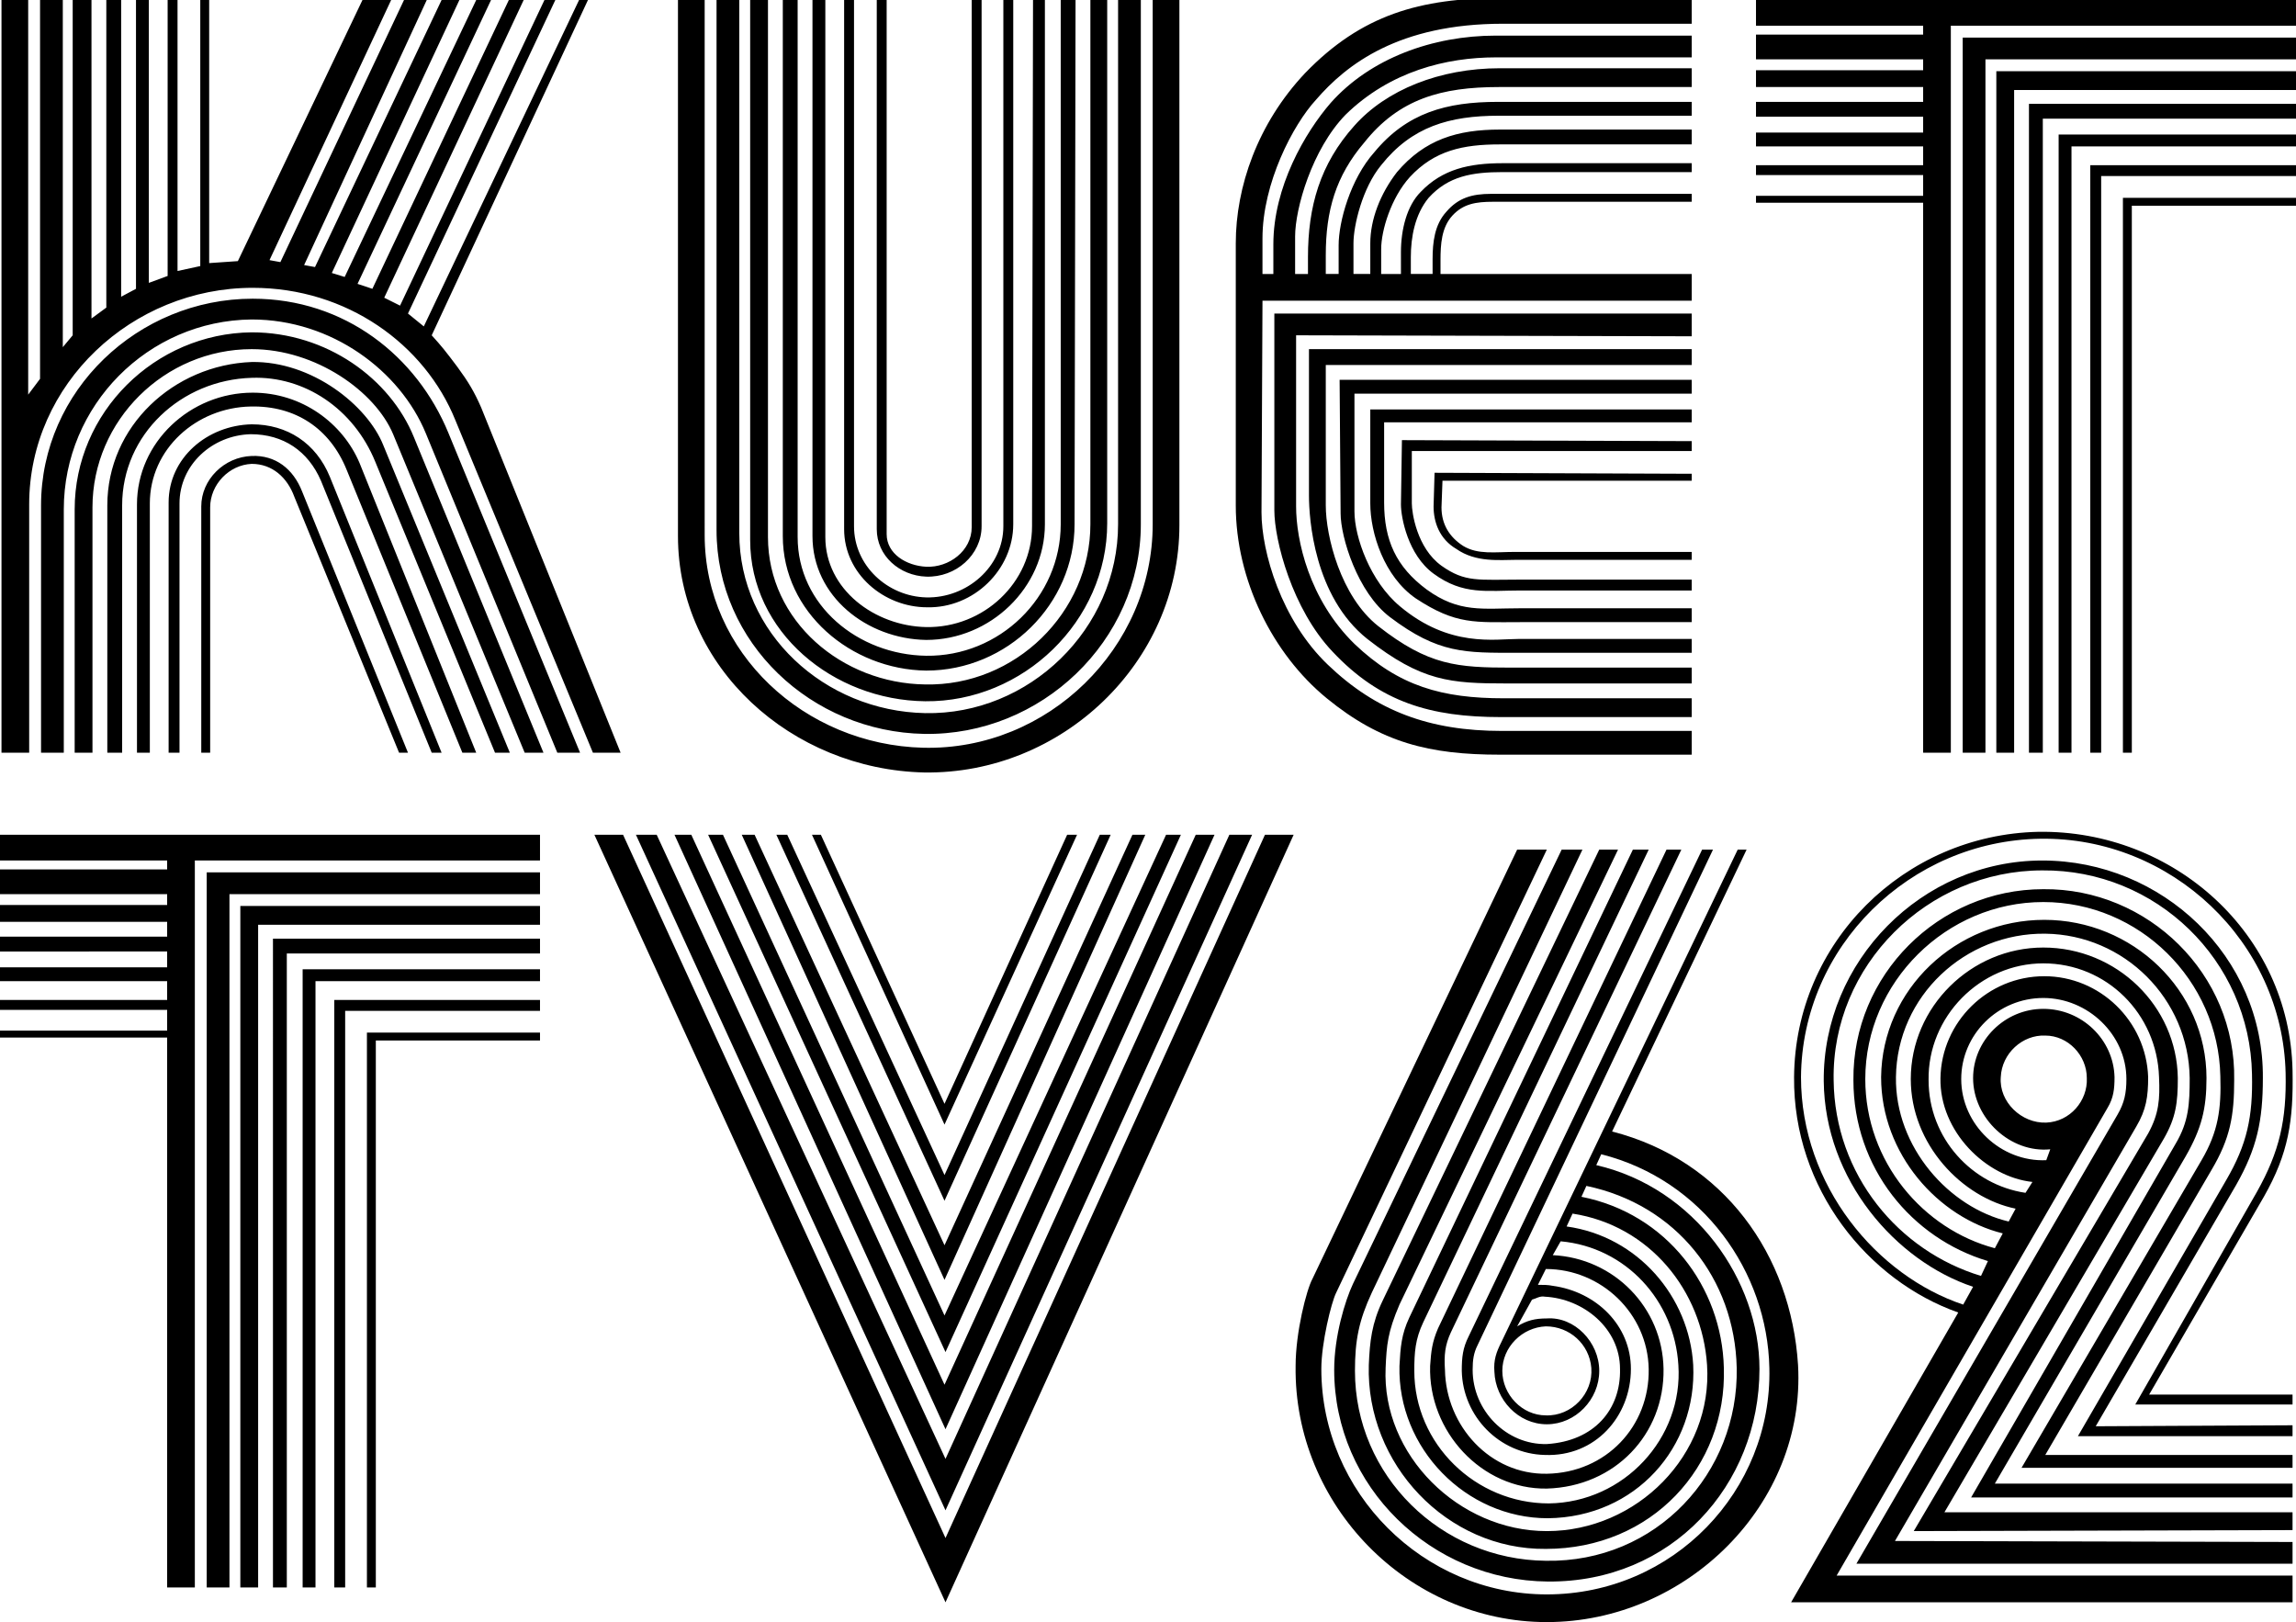
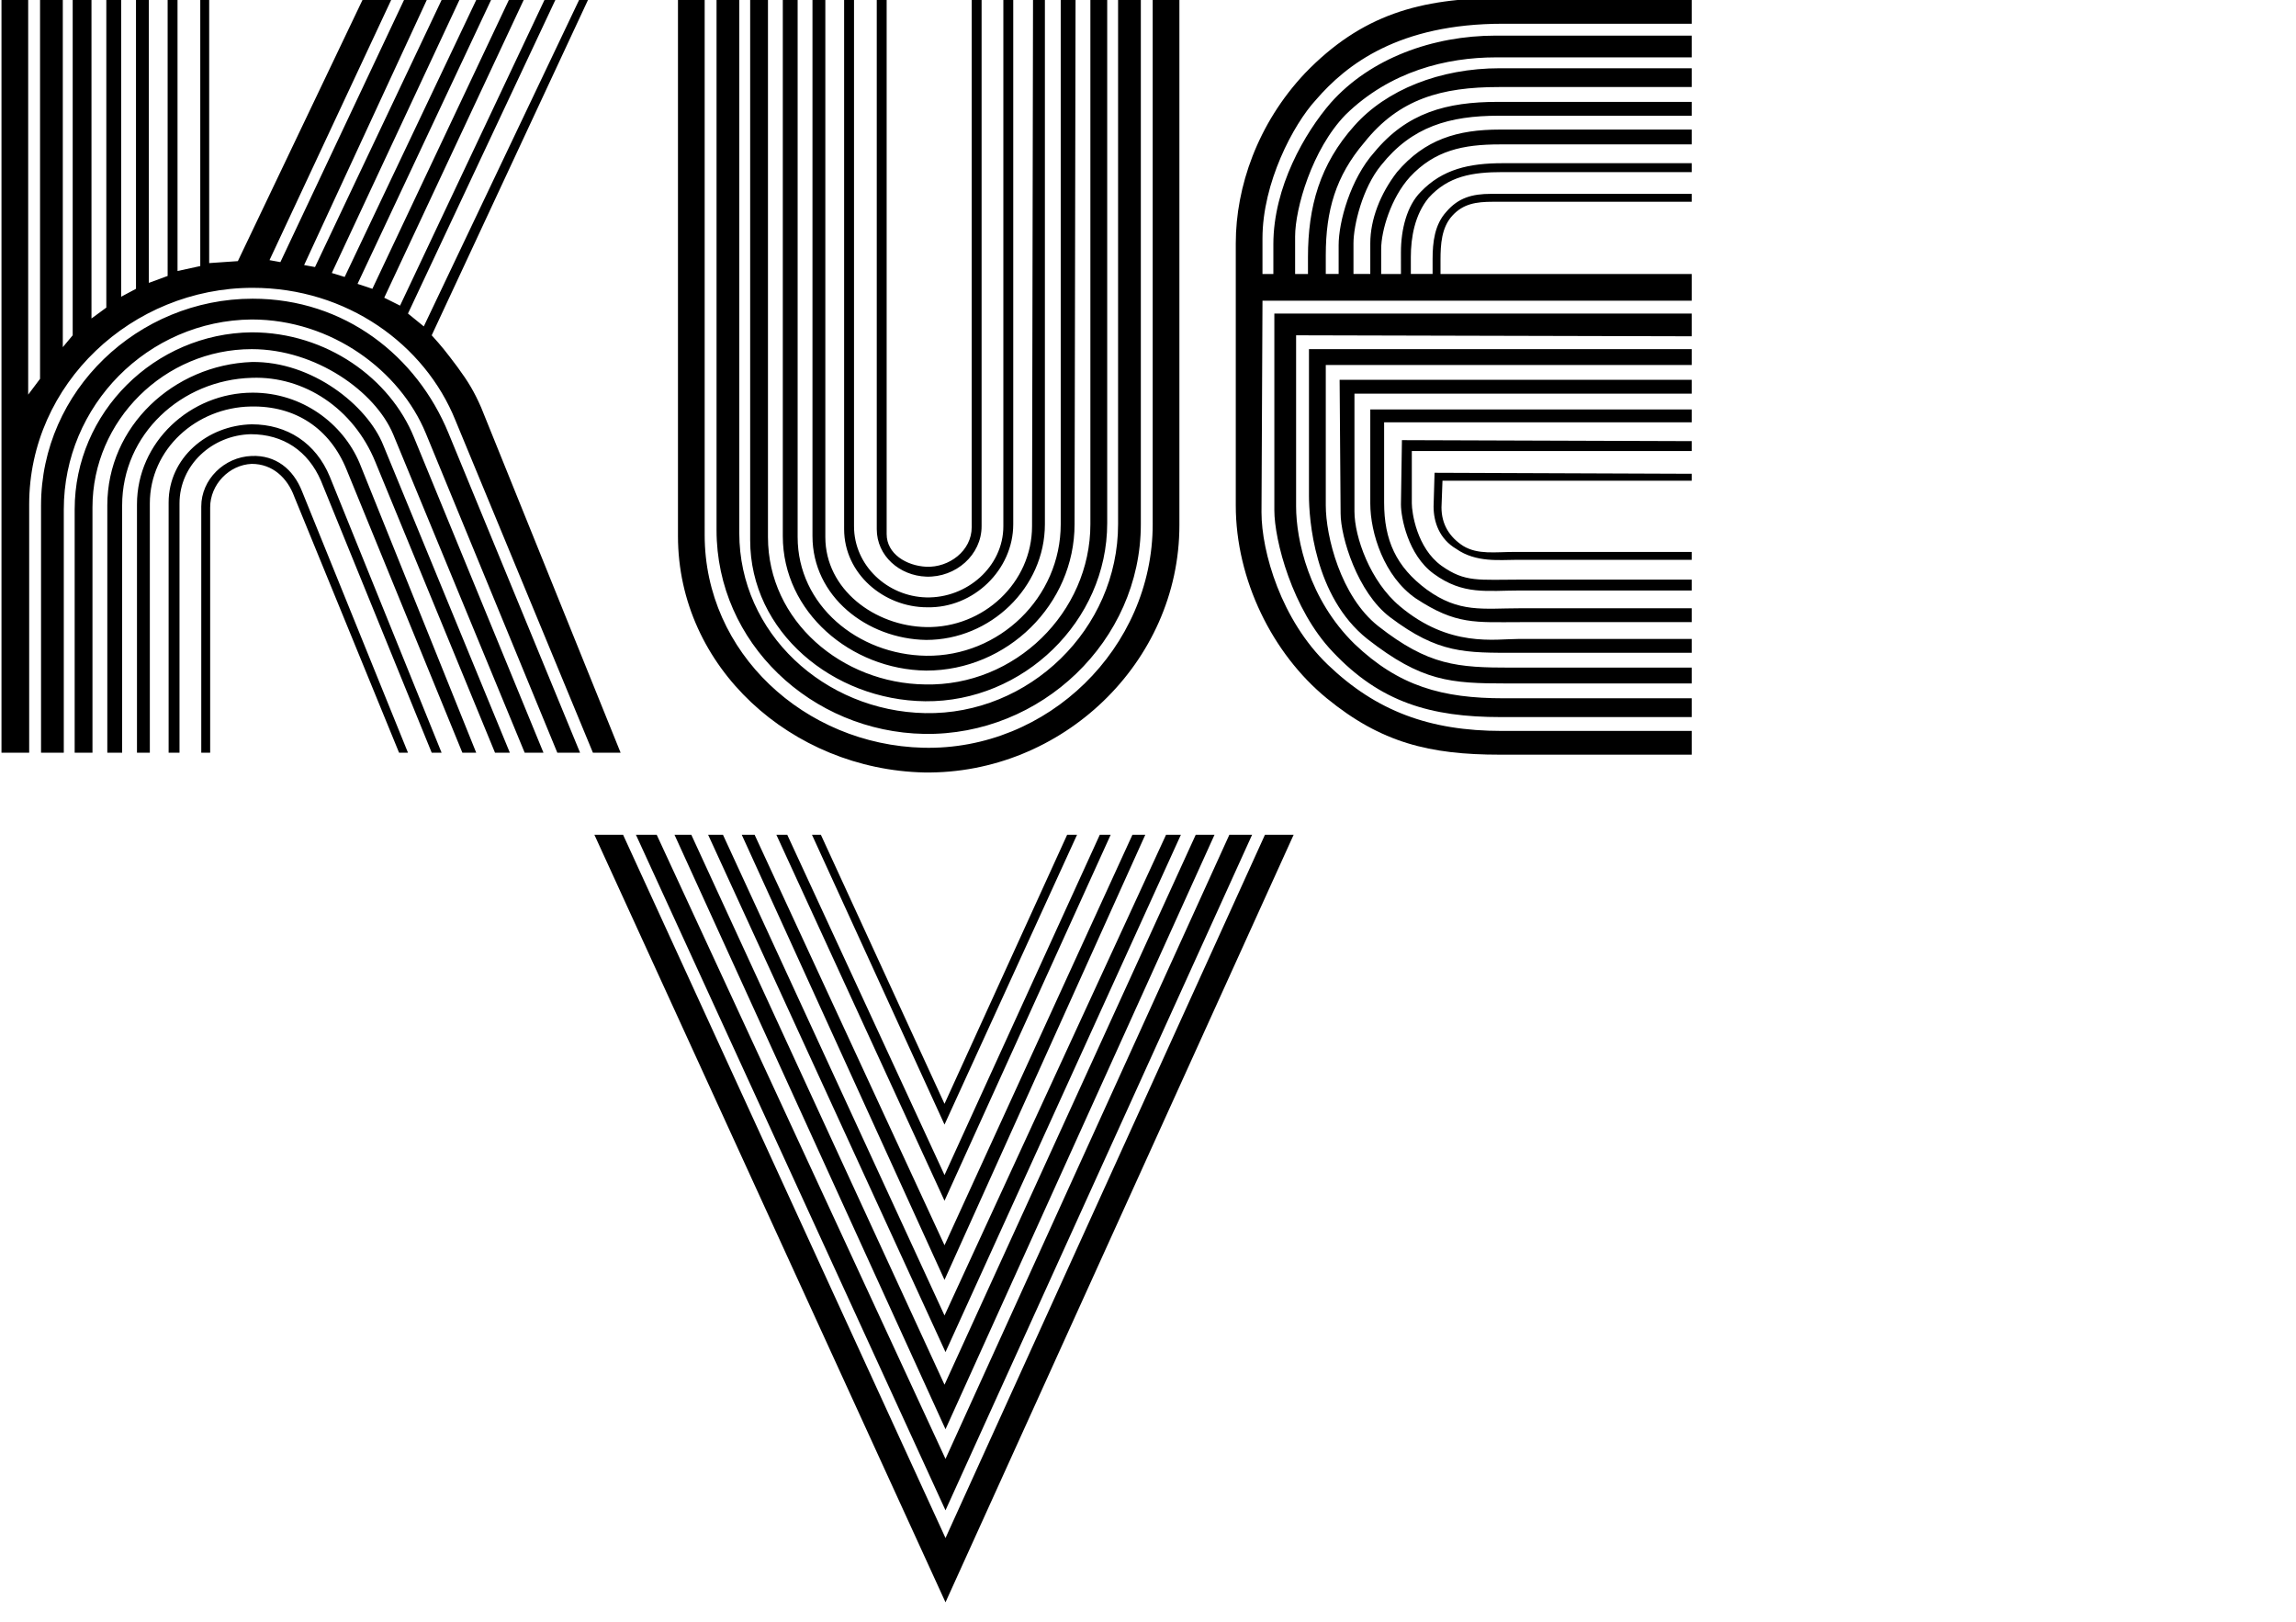
<svg xmlns="http://www.w3.org/2000/svg" version="1.1" id="Layer_1" x="0px" y="0px" viewBox="0 0 464.3 328" style="enable-background:new 0 0 464.3 328;" xml:space="preserve">
  <g>
    <path d="M119.9,152.2L92.1,85c-6.2-15.4-22-26.8-41-26.8C26.7,58.2,5.9,77.6,5.9,102v50.2H0.3V0h5.4v79.8l2.4-3.2V0h4.6v70.2l2-2.4   V0h3.8v64.4l3-2.2V0h3v60l3-1.6V0h2.6v57.2l3.8-1.4V0h2v54.8l4.6-1V0h1.8v53.2l5.8-0.4L73.3,0h5.8L54.5,52.6l2.2,0.4l25-53h4.6   L61.5,53.6l2.2,0.4L89.3,0h3.6L67.1,55.2l2.6,0.8L96.3,0h3l-27,57.4l3,1L102.9,0h3L77.7,60.2l3.2,1.6L110.1,0h2.2L82.5,63.4   l3.2,2.6l31.4-66h1.8L87.3,67.8c2,2.2,2.8,3.2,5.2,6.4c2.2,3,3.4,5,4.8,8.2l28.2,69.8H119.9z M112.7,152.2L86.1,87.6   c-5.2-12.6-19-23-35.2-23c-21,0.2-38,17.4-38,38.4v49.2H8.3v-50c0-23.2,19.6-41.8,42.8-41.8c18.6,0,33.2,11.6,39.6,27.2l26.6,64.6   H112.7z M106.1,152.2L79.5,87.8c-3.6-8.6-15.6-17.2-28.6-17.2c-17.6,0-32.2,14.4-32.2,32v49.6h-3.6V103c0-19.6,16.2-35.6,35.8-35.8   c15.2,0,28,9.4,32.8,21.2l26.2,63.8H106.1z M100.1,152.2L75.9,93.4c-4.4-10.8-14.4-17.4-25-17c-14.2,0.4-26.2,11.4-26.2,25.8v50h-3   v-50c0-16,13.4-28.4,29.2-29C63.1,73,74.3,82,77.5,90l25.6,62.2H100.1z M93.5,152.2L70.1,95c-3.4-8.4-10.4-13-19.4-12.8   c-11,0.2-20.4,8.6-20.4,19.6v50.4h-2.6V102c0-12.6,10.8-22.6,23.4-22.6c10,0,18.2,6.2,21.6,14.2l23.6,58.6H93.5z M87.3,152.2   l-22.4-55c-2.6-6-7.6-9.4-14.2-9.4c-7.8,0.2-14.4,6.2-14.4,14v50.4h-2.2v-50.6c0-9,7.8-15.6,16.8-15.8c7.2,0,13,3.8,15.8,10.6   l22.6,55.8H87.3z M80.7,152.2l-21.2-51.8c-1.4-3.8-4.4-6.6-8.6-6.6c-4.6,0.2-8.4,4.2-8.4,8.8v49.6h-1.8v-49.8   c0-5.4,4.6-10,10.2-10.2c4.8-0.2,8.4,2.6,10.2,7.2l21.4,52.8H80.7z" />
    <path d="M142.5,108.2c0,23.8,20.2,42.4,44.2,43c25.2,0.6,46.4-20.2,46.4-45.2V0h5.4v106.2c0,27.8-23.8,50.4-51.6,50   c-26.8-0.6-49.8-21.2-49.8-47.8V0h5.4V108.2z M149.5,107.8c0,20.2,17.2,36,37.6,36.4c21,0.4,39-17,39-38.2V0h4.6v106   c0,23.6-20.2,42.8-43.8,42.4c-22.8-0.4-42-18.4-42-41.2V0h4.6V107.8z M155.3,108.6c0,17,15,29.6,31.8,29.8   c18.2,0.4,33.4-14.6,33.4-32.4V0h3.4v105.8c0,19.8-17,36.2-36.8,36c-18.6-0.2-35.4-14-35.4-32.6V0h3.6V108.6z M161.3,108.6   c0,13.8,12.2,23.8,26,24c14.8,0.2,27.2-11.8,27.2-26.6V0h3l-0.2,106c0,16.2-13.6,29.6-30,29.6c-15.2-0.2-29-11.8-29-27.2V0h3V108.6   z M166.9,108.6c0,10.6,10,18,20.4,18.2c11.6,0.2,21.4-9,21.4-20.4L208.9,0h2.4v106c0,12.8-11,23.4-24,23.4c-12-0.2-23-8.8-23-21V0   h2.6V108.6z M172.7,106.4c0,8,6.8,14.2,14.6,14.4c8.2,0.2,15.6-6.2,15.6-14.4V0h2v106c0,9.2-8,17-17.4,16.8   c-8.8,0-16.8-6.8-16.8-15.8V0h2V106.4z M179.3,108c0,4,4,6.4,8,6.6c4.6,0.2,9.2-3.2,9.2-8V0h2v106.4c0,5.8-5.2,10.4-11.2,10.2   c-5.4-0.2-10-4.2-10-9.6V0h2V108z" />
    <path d="M303.3,152.6c-14.2,0-24-2.4-35-11.4c-11-9-18.4-24-18.4-39v-53c0-11.4,4.4-24.2,14-34.4C275.3,3,287.1-0.4,303.7-0.4h38.4   v5.2h-38.2c-21,0-31.6,8.2-37.8,15.4c-4.6,5-10.8,16.8-10.8,28v7.2h2.2v-6c0-11.6,6.4-22.6,11.6-28.6c8-9,20.6-13.6,33.4-13.6h39.6   v4.4h-39.6c-10,0-21.4,2.8-30.4,11.6c-6.8,7-10.2,19-10.2,24.6v7.6h2.6V52c0-10.2,2.4-18.8,9.4-26.6c6.4-7.2,17.2-11.6,29.4-11.6   h38.8v3.8h-39c-11.6,0-20.2,2.4-27.2,11.2c-5.8,6.8-7.8,13.8-7.8,22.8v3.8h2.6v-5.8c0-4.8,2.4-13.4,7.2-18.8   c6.6-8,14.6-10.2,25-10.2h39.2v2.8h-39c-10,0-17.6,2.2-23.8,10c-3.8,4.6-5.6,12.2-5.6,15.8v6.2h3.4v-6.2c0-4.8,2-10,5.4-14.4   c5.6-6.6,12.2-8.6,20.8-8.6h38.8v3h-38.8c-7.4,0-13.2,1.2-18.2,6.6c-3.8,4.2-5.8,10.8-5.8,14.6v5h4V51c0-4.6,1.2-9.4,4-12.2   c4.4-4.6,9.8-5.8,16.6-5.8h38.2v1.8h-38.2c-6.2,0-11,0.8-15,5.2c-2.8,3.4-3.6,8-3.6,12v3.4h4.4v-3c0-3.4,0.4-7,2.8-9.6   c2.4-2.8,5.2-3.6,9-3.6h40.6v1.6h-40.2c-3.4,0-6,0.4-8.2,2.8c-2.2,2.4-2.4,5.8-2.4,9v2.8h50.8v5.4h-86.8l-0.2,42.8   c0,8,4,21.8,13.4,30.8c9.8,9.4,20.6,13.4,35.2,13.4h38.4v4.8H303.3z M303.5,145c-14.2,0-24.4-3-34-13.2   c-8.2-8.6-11.8-22.6-11.8-28.6V63.4h84.4V68l-80-0.2v34.6c0,6.8,2.6,18.8,11.8,27.8c9,8.6,17.8,11,30.2,11h38v3.8H303.5z    M304.7,138.2c-11.4,0-17.2-0.4-28.2-9c-10.8-8.6-11.8-24.4-11.8-29V70.6h77.4v3.2h-74v28.4c0,6.2,3,18.4,10.6,24.4   c10.2,8,16,8.4,27,8.4h36.4v3.2H304.7z M306.7,132c-10.4,0-15.8,0.2-25.6-7.2c-6.6-5-10-16.2-10-21l-0.2-27h71.2v2.8h-68.2v23.8   c0,5.2,3.2,14.2,9.2,19.2c10,8.4,19.2,6.6,24,6.6h35v2.8H306.7z M307.5,125.8c-9.2,0-13,0.6-21.2-4.8c-6.4-4.4-9.2-13.2-9.2-19.2   v-19h65v2.6h-62.2v16.2c0,7.6,2.4,13,8.6,17.6c6.6,4.8,11.4,3.8,18.8,3.8h34.8v2.8H307.5z M307.5,119.4c-6.8,0-11.6,1-17.6-3.4   c-5.2-3.8-6.6-11.4-6.6-14l0.2-13l58.6,0.2v2h-56.6v10.6c0,1.8,1,9,6,12.6c4.8,3.4,7.4,2.8,16.2,2.8h34.4v2.2H307.5z M306.7,113.2   c-3.4,0-8.2,0.6-12.2-2.2c-3.4-2-4.6-5.4-4.6-8.6l0.2-6.8l52,0.2v1.4h-50.4l-0.2,5.4c0,3.4,1.6,6,4.4,7.8c3,1.8,6.4,1.2,10.6,1.2   h35.6v1.6H306.7z" />
-     <path d="M355.1,39.6h33.8v-4.2h-33.8v-2h33.8v-3.8h-33.8v-2.8h33.8v-3.2h-33.8v-3h33.8v-3h-33.8v-3.4h33.8V12h-33.8V7h33.8V5.2   h-33.8V0h109.2v5.2h-69.8v147h-5.6V41h-33.8V39.6z M401.5,12v140.2h-4.6V7.6h67.4V12H401.5z M407.3,18.2v134h-3.6V14.4h60.6v3.8   H407.3z M413.1,24v128.2h-2.8V21h54v3H413.1z M418.9,29.6v122.6h-2.6v-125h48v2.4H418.9z M424.9,35.6v116.6h-2.2V33.4h41.6v2.2   H424.9z M431.1,41.6v110.6h-1.8V40h35v1.6H431.1z" />
  </g>
  <g>
-     <path d="M0,208.4h33.8v-4.2H0v-2h33.8v-3.8H0v-2.8h33.8v-3.2H0v-3h33.8v-3H0V183h33.8v-2.2H0v-5h33.8V174H0v-5.2h109.2v5.2H39.4   v147h-5.6V209.8H0V208.4z M46.4,180.8V321h-4.6V176.4h67.4v4.4H46.4z M52.2,187v134h-3.6V183.2h60.6v3.8H52.2z M58,192.8V321h-2.8   V189.8h54v3H58z M63.8,198.4V321h-2.6V196h48v2.4H63.8z M69.8,204.4V321h-2.2V202.2h41.6v2.2H69.8z M76,210.4V321h-1.8V208.8h35   v1.6H76z" />
    <path d="M120.2,168.8h5.8L191.2,311l64.6-142.2h5.8L191.2,324L120.2,168.8z M128.6,168.8h4.2L191.2,295l57.4-126.2h4.6l-62,136.6   L128.6,168.8z M136.4,168.8h3.4L191,280l50.8-111.2h3.8L191.2,289L136.4,168.8z M143.2,168.8h3L191,266l44.8-97.2h3l-47.6,104.6   L143.2,168.8z M150,168.8h2.6l38.4,83l38-83h2.6l-40.6,90L150,168.8z M157,168.8h2.2l31.8,68.8l31.4-68.8h2.2l-33.6,74L157,168.8z    M164.2,168.8h1.8l25,54.4l24.8-54.4h2L191,227.4L164.2,168.8z" />
  </g>
  <g>
-     <path d="M312.8,328c-28,0-51.2-23.6-50.8-51.8c0-6.8,2.2-15.4,3.4-17.6l41.4-86.8h6l-42.6,89.6c-1,2-3,10.2-3,15.4   c0,25,20.6,45.6,45.6,45.6c25.6,0,45.6-21,45-45.8c-0.4-19.4-13.4-38-34-43.2l-1,2.2c20,4.6,33,23.4,33,41.2   c0,23.6-17.8,43.2-42.8,43c-23.6-0.2-43.2-19.2-43.2-42.8c0-6.8,2.2-14,3.8-17.4l42.2-87.8h4.2l-42.6,89.6   c-2.6,5.6-3.4,9.6-3.4,15.8c0,21.2,17.4,38.2,38.6,38.4c22.4,0.4,39-17.8,38.6-39c-0.4-18-12.2-33-30.4-36.8l-1,2.2   c17.2,3.4,28.4,18.2,28.8,34.6c0.6,20-14.6,36.6-36,36.6c-20,0.2-36.4-17.2-35.8-37.2c0.2-4.8,0.6-8.4,2.8-13l43.8-91.2h3.8   l-44.2,92c-2.4,5.6-2.6,8.2-2.8,12.8c-0.8,17.6,14.8,33,32.6,33c18.2,0,33.6-15.4,32.4-33.6c-1-15-11.6-28.2-27.2-30.6l-1.2,2.6   c14.4,2,24.8,14.2,25.6,28c0.8,16.6-11.6,30.8-29.4,31c-16.6,0-30.4-14.2-30-30.8c0.2-3.8,0.4-6.4,2-9.8l45.2-94.6h3.2l-45.6,95.6   c-1.6,3.4-1.8,6-1.8,9.8c0,14.8,12.4,26.8,27.2,26.8c15.2-0.2,27.2-13.2,26.2-28c-0.8-13-10.6-23.8-23.8-25l-1.6,2.8   c12.4,0.6,22.2,10.6,22.4,23c0.2,13.2-9.8,23.8-23.6,24.2c-13.2,0.2-24-11.6-23.6-24.8c0.2-3,0.4-4.8,1.6-7.6l46.2-96.8h3   l-46.6,97.6c-1.2,2.6-1.4,4.6-1.2,7.6c0.2,11.4,9.2,21.2,20.6,21c12-0.2,20.8-9.6,20.6-21.2c-0.2-11.2-9.6-20.2-20.8-20.2l-1.6,3.2   c1.2,0,2,0,3,0.2c8.8,1.2,15.8,8,15.8,16.8c0,9.6-7.2,17.8-17.4,17.4c-9.2-0.2-16.6-7.8-16.8-17c0-2.8,0.2-4.6,1.4-7l47.2-98.4h2.2   L298.8,272c-0.8,1.6-1,3-1,5c0,8.2,6.8,15.2,15,15c9.6-0.6,15-7,14.8-15.2c0-8.2-7.4-14.2-15.2-14.6c-1-0.2-1.8,0.4-2.6,0.6l-3,5.4   c2-1.2,3.6-1.6,6-1.6c5.6-0.4,10.6,4.8,10.6,10.6c0,5.8-4.8,10.8-10.6,10.8s-10.4-5-10.6-10.6c-0.2-2.4,0.4-4,1.4-6l47.8-99.6h1.8   l-27.2,57c22.6,5.8,36.2,25,37.6,47.2C365.2,304.2,341,328,312.8,328z M312.6,268.2c-4.8,0.2-8.8,4.2-8.8,9c0,4.8,4,9,8.8,9   c5.2,0.2,9.6-4.4,9.2-9.6C321.4,271.8,317.4,268.2,312.6,268.2z" />
-     <path d="M362.2,324l33.8-58.6c-18.2-6.4-33.4-25-33.2-47.6c0.2-27.2,22.2-49,49.4-49.6c27.4-0.4,50.8,20.6,51.4,48.2   c0.2,10.2-0.8,16.8-5.8,25.6l-23.2,40h29v2h-31.8l24.6-43c4.6-8.2,6-14.6,5.8-24c-0.6-26.6-23.2-47.8-49.6-47.4   c-26.4,0.4-48.2,21.8-48.4,48.2c0,22,15.4,40.2,32.8,46l2-3.6c-15.6-5.2-30-21.6-30.2-41.6c-0.2-24.2,19.8-44.6,44.2-44.6   c24.2,0,44.8,19.4,44.6,44c0,8.6-1.2,14.2-5.4,21.6l-28.4,48.8l39.8-0.2v2.2h-43.4l30-51.8c4.2-7.2,5.4-12.8,5.2-21.4   c-0.4-23-19.4-41.4-42.4-41.2c-23.2,0-42.6,19.2-42.2,42.4C371,237.6,384,253,400.6,258l1.4-3c-15.4-4.6-27.2-18.8-27.2-36.6   c-0.2-21.2,17.2-38.6,38.4-38.6c21.2-0.2,39,17.2,38.6,38.6c0,7.2-0.8,11.8-4.6,18.2l-33.6,57.6h50v2.6h-54.8l36.4-62.2   c3.4-5.8,4-10.4,3.8-17c-0.4-19.4-16.4-35.2-35.8-35.2c-19.6,0-36,16.2-36,35.8c0,16.8,11.8,30.4,26.2,34.2l1.6-3   c-13-3.2-24.6-16-24.6-31.6c0.2-17.8,15.2-31.8,33-31.8s32.8,14.2,32.8,32c0,6.2-1,10.2-4.2,15.8L403.4,300h60.2v2.8h-65l41.4-71.6   c2.6-4.4,2.8-8,2.8-13.2c-0.2-16-13.2-29-29.2-29.2c-16.2-0.2-30,12.6-30.2,29c-0.2,14.2,10.8,26.4,22.8,29.2l1.4-2.6   c-10.8-2.2-21.2-13-21.2-26.2c0-14.6,12.2-26.6,26.8-26.6c14.8,0,27,11.8,27.2,26.4c0,5-0.4,8-2.8,12.2l-44.4,75.6h70.4v3.6   l-76.6,0.2l47.4-80.4c2.2-4,2.4-7,2.2-11.4c-0.4-12.8-10.6-23-23.4-23s-23.4,10.8-23.2,23.6c0,11.8,8.8,21.2,19.6,22.8l1.4-2.2   c-9.4-1-18.8-10.2-18.6-21c0.2-11.4,9.6-20.6,21-20.6c11.2,0,20.6,9,21,20.4c0,4-0.4,6.6-2.4,10l-48.8,83.8l80.4,0.2v4.4h-88.2   l52.8-90.8c1.4-2.4,1.8-4.4,1.8-7.2c0-9-7.8-16.4-16.8-16.4c-9.2,0-16.6,7.4-16.6,16.4c0,9.2,8,16.8,17.2,16.4l0.8-2.2   c-8,0.8-15.6-6.2-15.6-14.4c0-7.6,6.4-14,14.2-14s14.2,6.2,14.4,13.8c0,2.4-0.2,4.2-1.4,6.2l-54.8,94.6h92.2v5.4H362.2z    M413.6,209.4c-4.6-0.2-8.8,3.6-9,8.4c-0.4,5,4.2,9.4,9.2,9.2c4.8-0.2,8.4-4.4,8.2-9C422,213.4,418.2,209.4,413.6,209.4z" />
-   </g>
+     </g>
  <g>
</g>
  <g>
</g>
  <g>
</g>
  <g>
</g>
  <g>
</g>
  <g>
</g>
</svg>